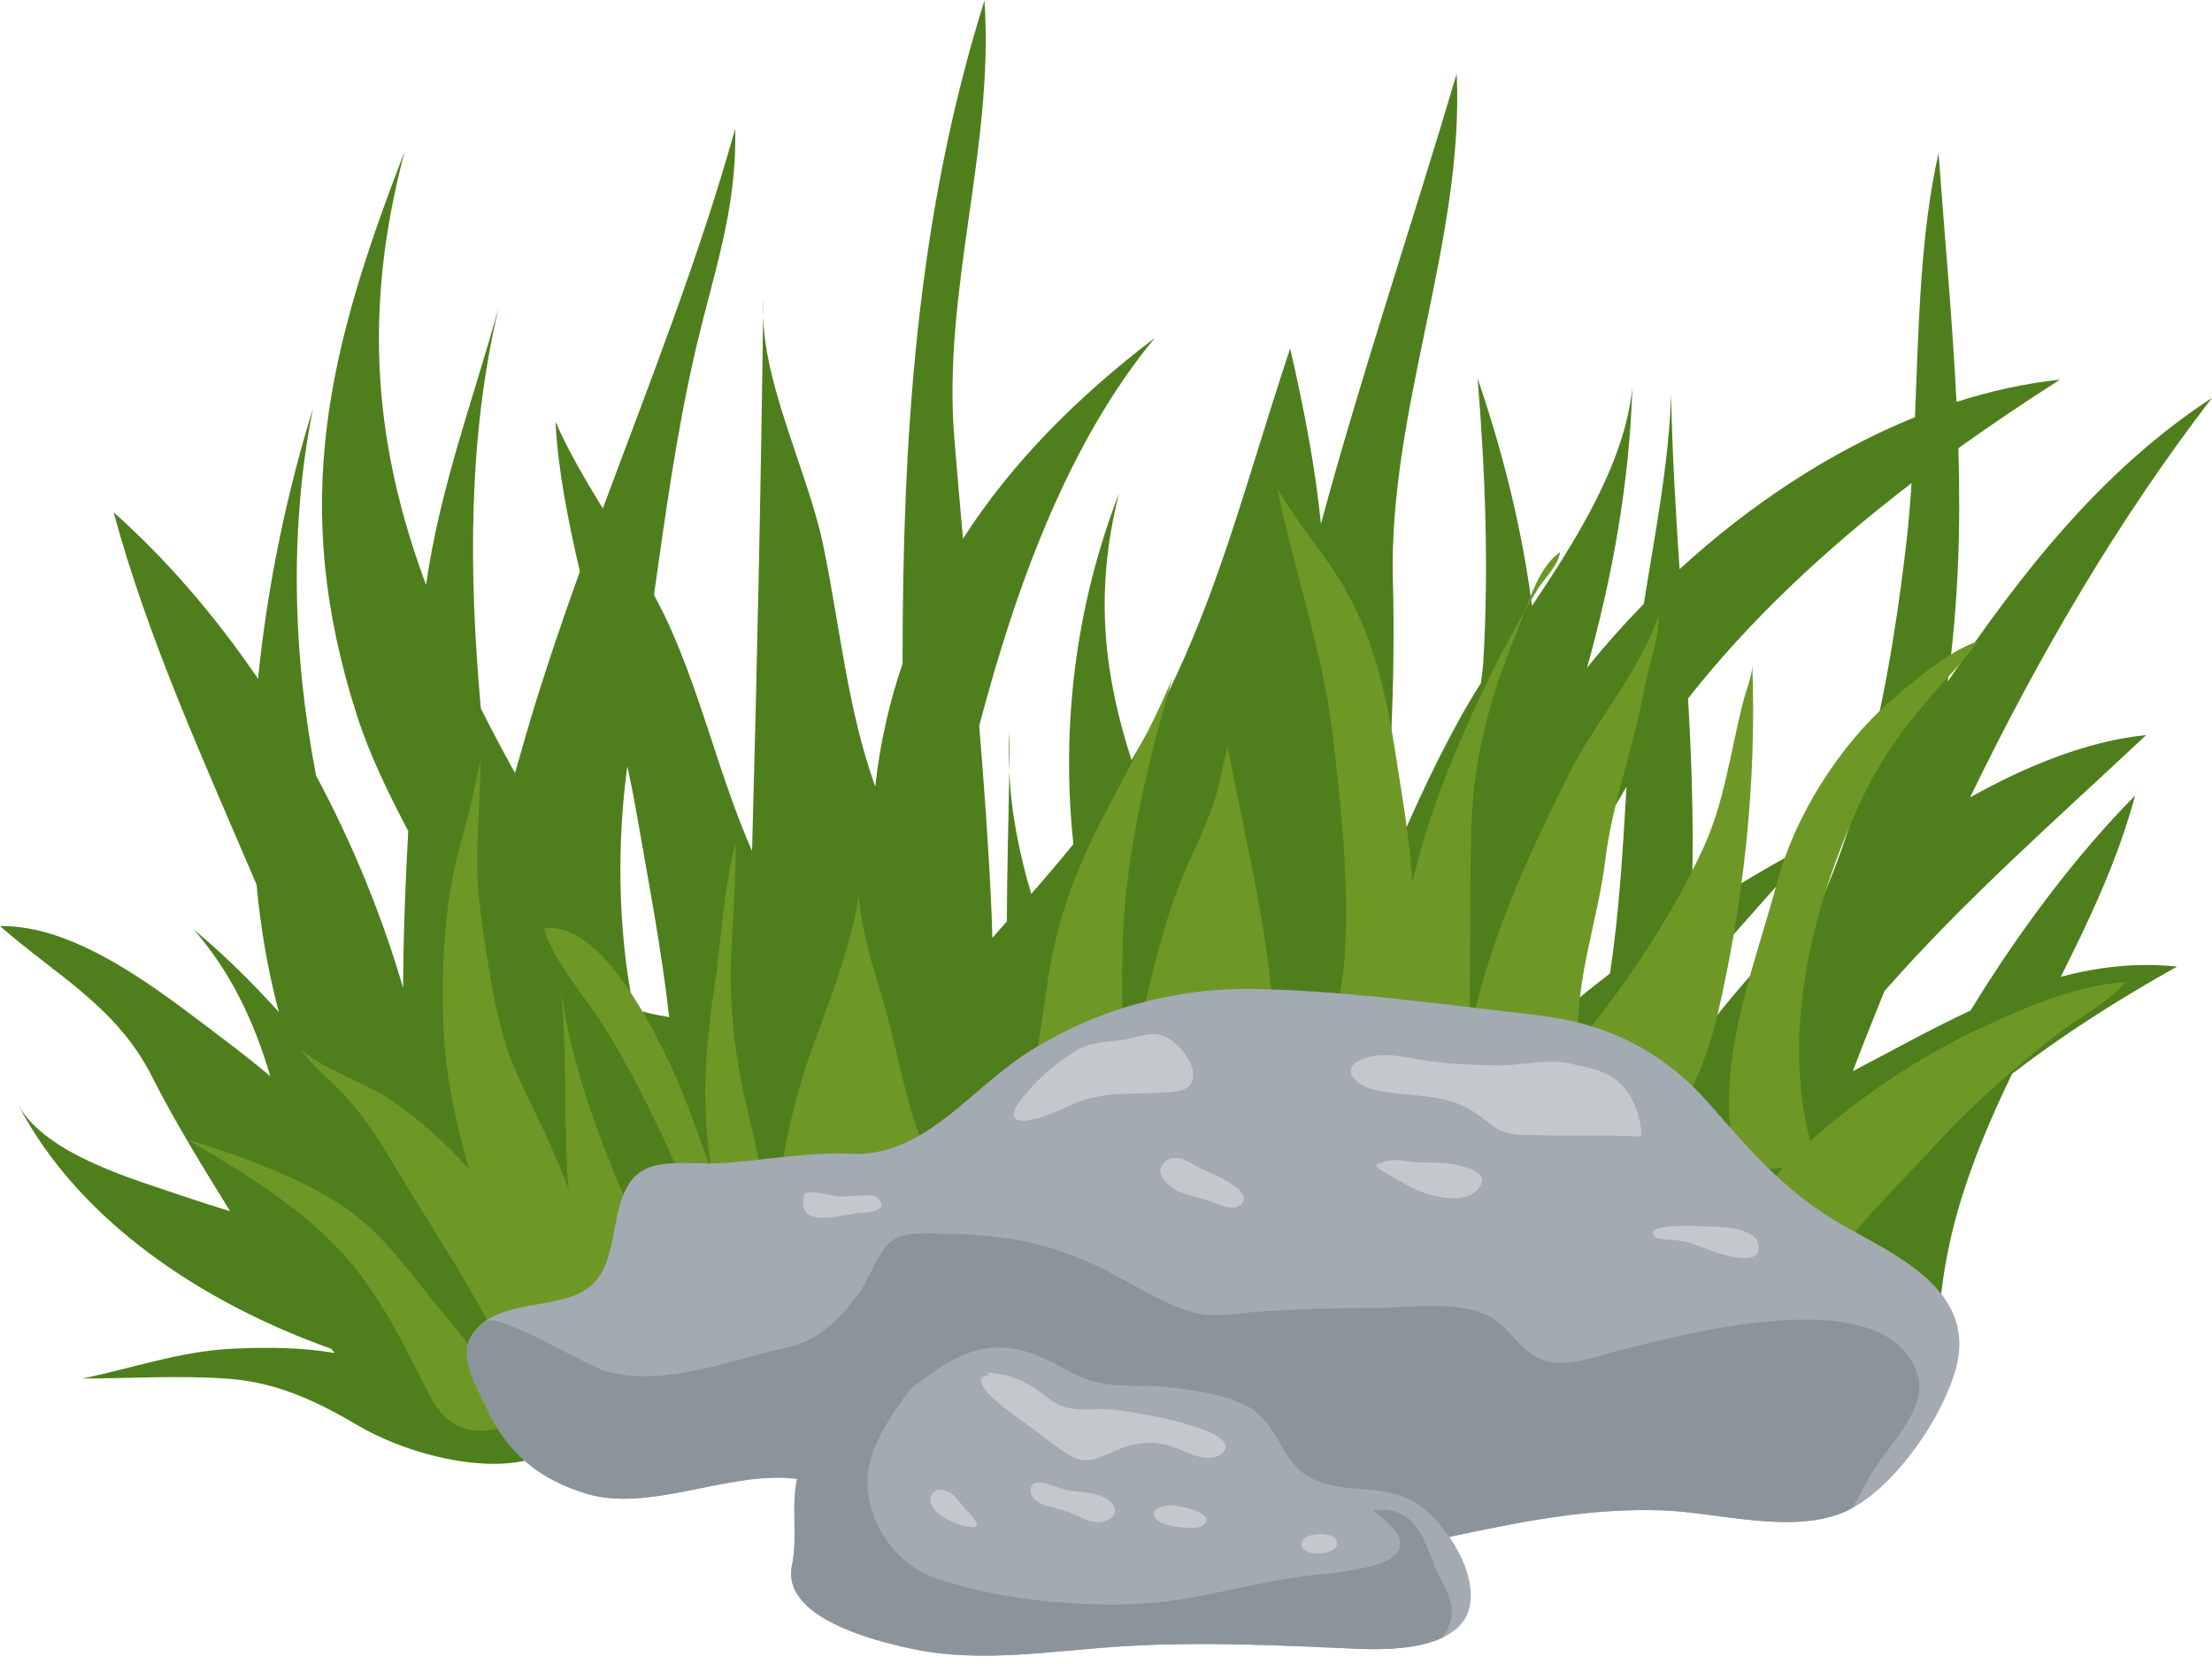
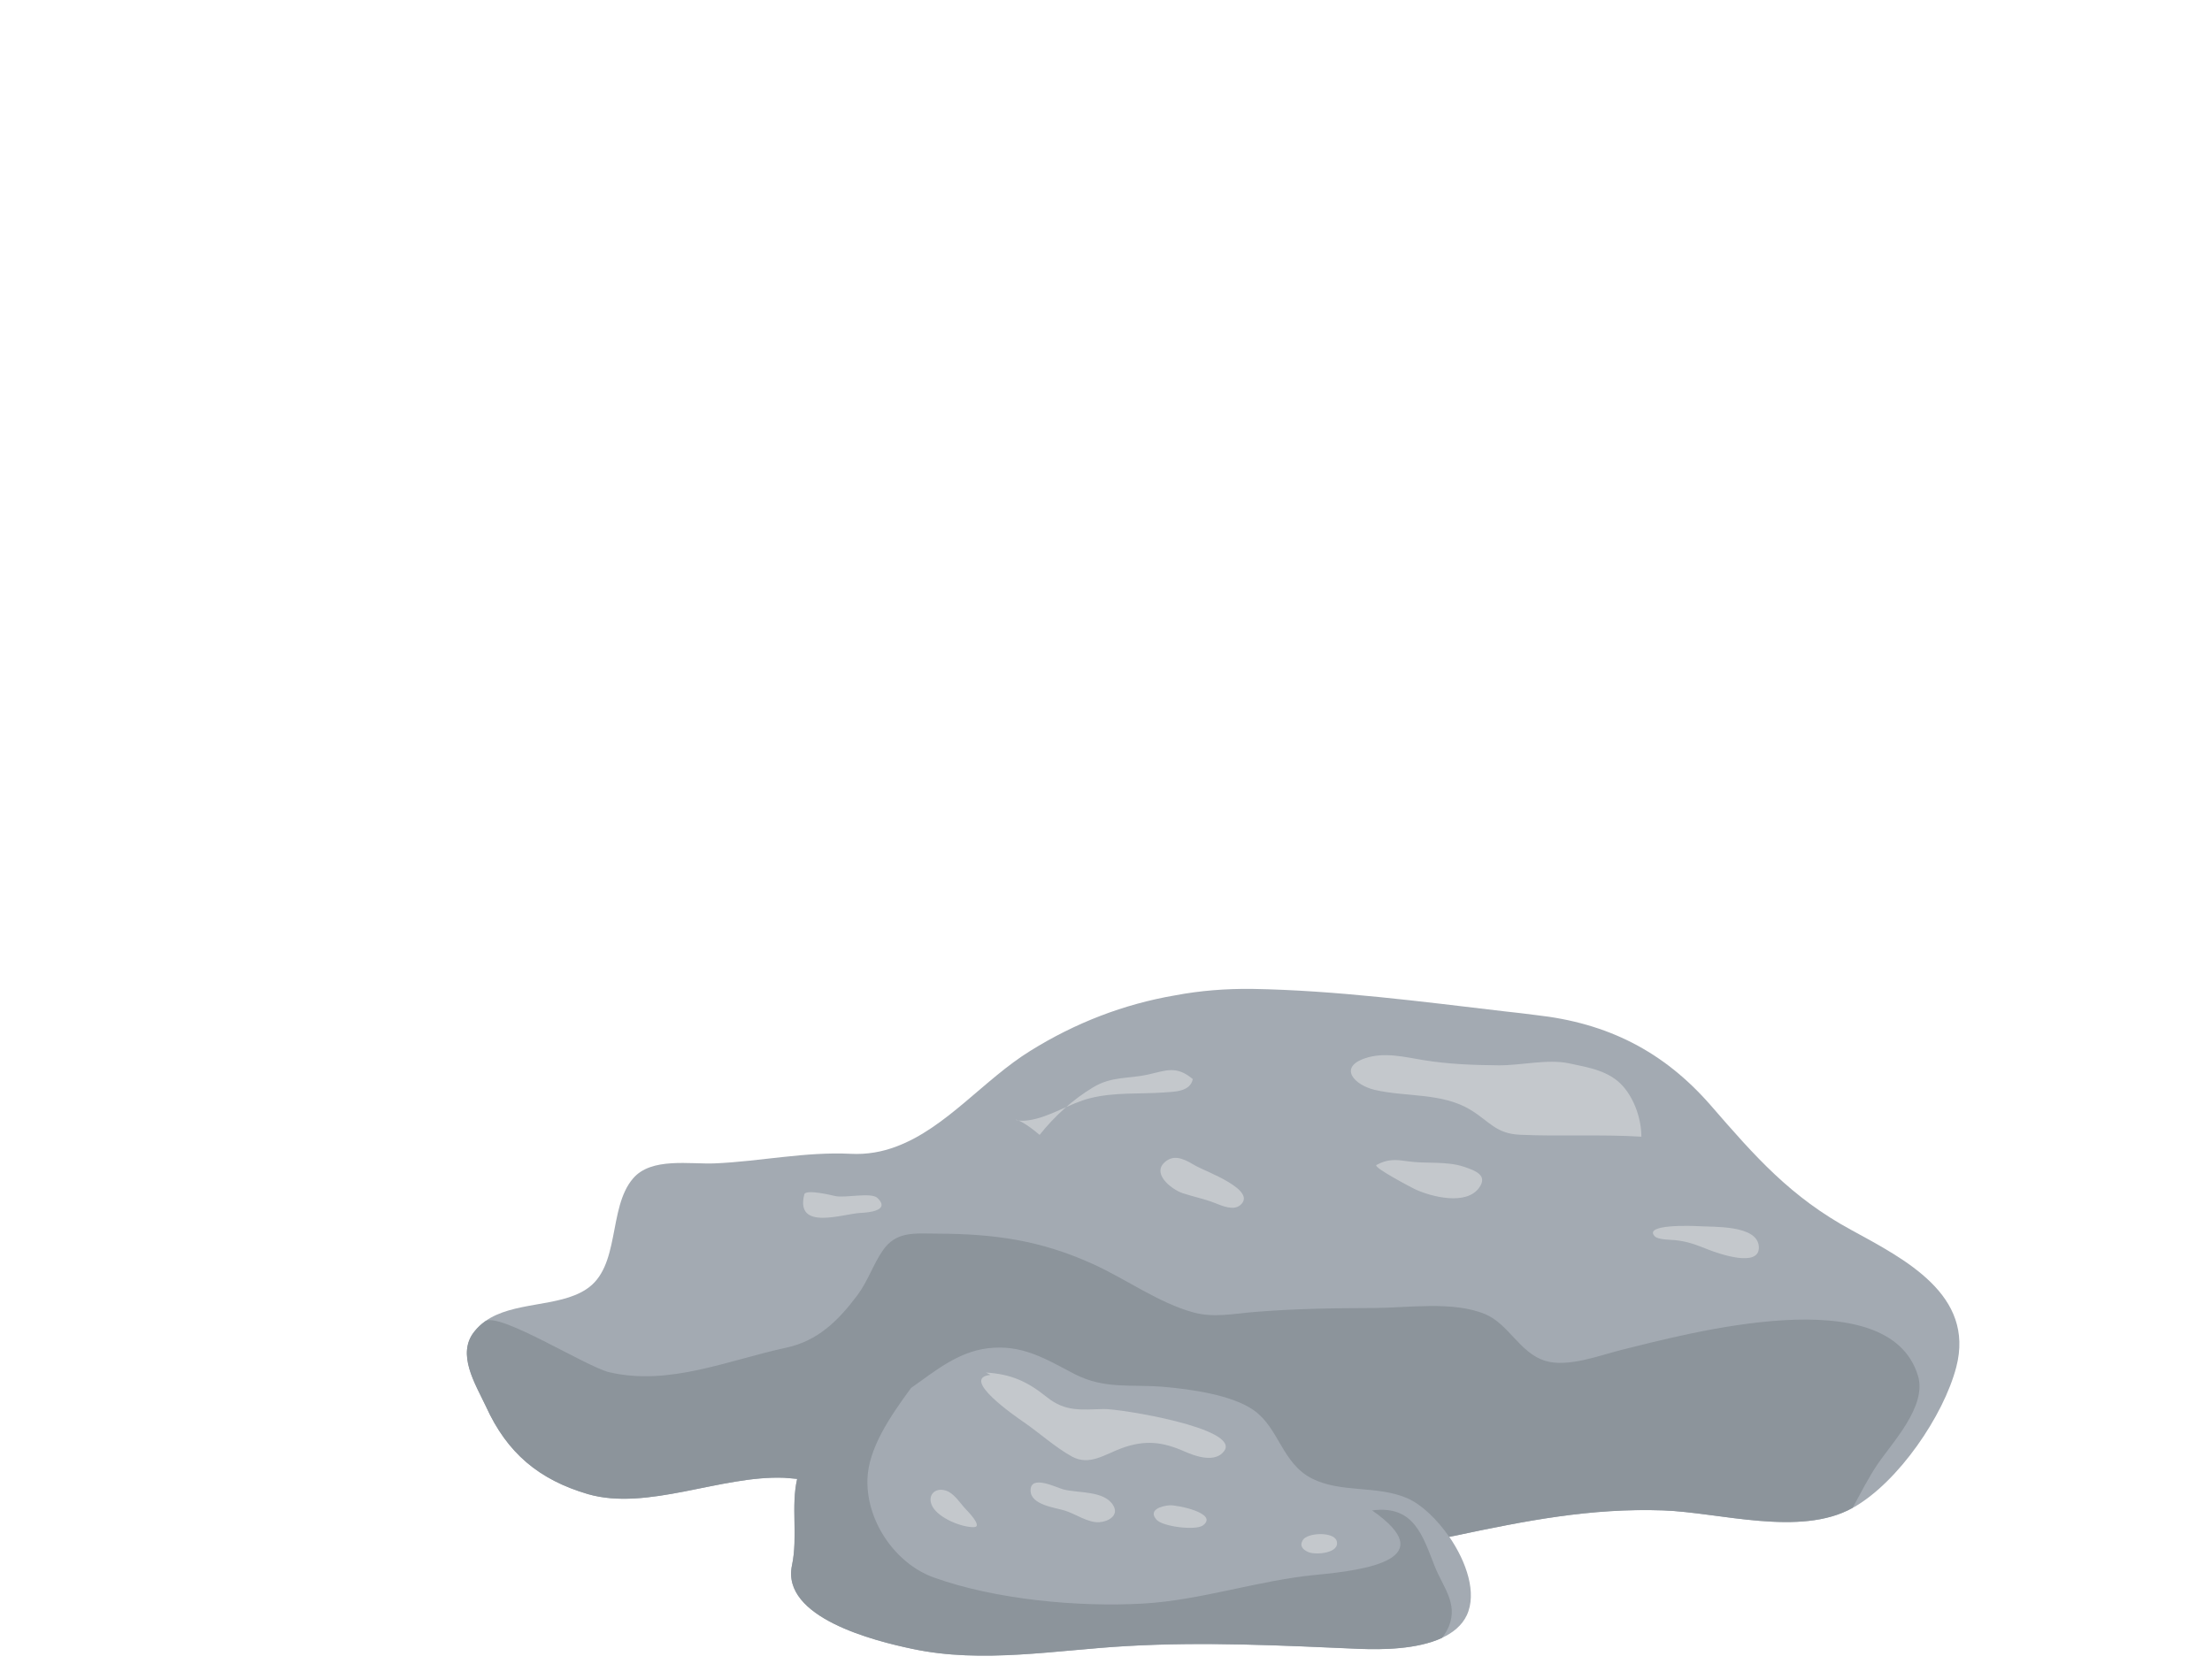
<svg xmlns="http://www.w3.org/2000/svg" height="67.7" preserveAspectRatio="xMidYMid meet" version="1.0" viewBox="3.0 14.3 90.0 67.7" width="90.0" zoomAndPan="magnify">
  <g>
    <g id="change1_1">
-       <path d="M44.079,44.032c-0.001,0.547-0.006,1.098-0.014,1.652 C44.042,45.133,44.039,44.582,44.079,44.032z M91.581,53.634c-2.421,1.355-4.657,2.781-6.716,4.368 c-1.706,3.536-3.104,7.2-2.992,11.534l-1.27,0.577c-0.466,0.74-1.237,1.273-2.493,1.468 c-2.275,0.354-4.955,0.068-7.577-0.339c-2.147,0.298-4.6-0.002-7.407,0.023c-1.77,0.015-3.541,0.044-5.312,0.074 c-0.77,0.367-1.528,0.433-2.233,0.039c-2.257,0.041-4.513,0.077-6.77,0.101c-0.657,1.154-1.527,1.582-2.805,0.018 c-2.558,0.007-5.115-0.019-7.671-0.1c0.007,0.048,0.009,0.096,0.017,0.143l-0.05-0.144 c-2.397-0.076-4.794-0.194-7.188-0.39c-1.609-0.132-3.981-0.144-6.224-0.512 c1.373,1.511,1.757,2.914-0.871,3.311c-1.993,0.302-4.706-0.47-6.421-1.478 c-1.717-1.01-3.325-1.776-5.332-1.921c-1.988-0.144-3.944-0.009-5.922-0.008 c2.112-0.427,3.962-1.116,6.179-1.216c1.355-0.061,2.766-0.051,4.093,0.178 c-0.049-0.052-0.093-0.114-0.139-0.171c-5.151-1.834-10.223-5.124-12.738-9.929 c1.137,2.051,4.779,3.05,6.808,3.747c0.604,0.207,1.209,0.397,1.814,0.583c-1.12-1.815-2.23-3.611-3.2-5.522 C7.739,55.263,5.263,53.975,3,51.987c3.168-0.055,6.575,2.7,8.971,4.506c0.68,0.513,1.363,1.046,2.025,1.603 c-0.634-2.168-1.581-4.223-3.129-5.985c1.261,1.052,2.407,2.185,3.478,3.373c-0.445-1.674-0.742-3.411-0.906-5.183 c-2.136-5.018-4.417-9.984-5.817-15.155c2.197,1.957,4.166,4.265,5.877,6.777 c0.392-3.934,1.222-7.736,2.236-11c-0.945,4.708-0.849,9.901,0.125,14.939 c1.496,2.79,2.688,5.716,3.542,8.645c0.008-2.152,0.093-4.303,0.208-6.388c-0.795-1.518-1.557-3.053-2.088-4.707 c-2.772-8.63-1.147-14.968,1.943-22.948c-1.764,6.623-1.183,12.111,0.869,17.638 c0.582-4.013,1.873-7.385,2.954-11.278c-1.255,5.3-1.216,10.846-0.723,16.307c0.42,0.831,0.859,1.668,1.329,2.519 c0.021,0.037,0.036,0.072,0.057,0.109c0.056-0.185,0.112-0.371,0.163-0.553c0.714-2.579,1.572-5.119,2.48-7.648 c-0.5-2.144-0.901-4.225-0.992-6.096c0.536,1.218,1.218,2.376,1.925,3.53 c1.901-5.117,3.92-10.206,5.385-15.452c0.083,3.32-0.912,5.955-1.638,9.117 c-0.74,3.223-1.197,6.542-1.665,9.85c0.219,0.412,0.431,0.828,0.623,1.253c1.342,2.973,2.067,6.226,3.367,9.169 c0.205-7.467,0.367-15.046,0.459-22.497c-0.206,3.21,1.787,6.897,2.448,10.11 c0.675,3.287,0.978,6.624,2.105,9.767c0.193-1.77,0.577-3.43,1.111-5.001c0.001-9.095,0.543-18.11,3.333-26.987 c0.407,5.964-1.716,11.785-1.227,17.813c0.111,1.365,0.232,2.726,0.354,4.086 c1.988-3.1,4.67-5.783,7.807-8.171c-3.448,4.168-5.594,9.885-7.147,15.785 c0.203,2.487,0.386,4.977,0.496,7.481c0.016,0.362,0.028,0.751,0.038,1.149c0.197-0.223,0.393-0.444,0.589-0.664 c0.008-2.057,0.07-4.108,0.099-6.121c0.07,1.67,0.403,3.341,0.894,4.998c0.608-0.691,1.183-1.366,1.714-2.026 c-0.501-4.764,0.072-9.657,1.858-14.271c-1.058,4.171-0.547,7.579,0.51,10.85 c3.267-5.437,4.431-10.697,6.454-16.748c0.579,2.52,1.027,4.873,1.251,7.136c1.661-6.131,3.7-12.162,5.524-18.317 c0.317,6.768-2.783,13.677-2.596,20.621c0.114,4.207-0.142,8.247-0.421,12.394 c0.93-2.35,1.964-4.636,3.149-6.786c0.257-0.467,0.545-0.944,0.852-1.431c0.031-0.275,0.079-0.549,0.096-0.824 c0.23-3.851,0.085-7.748-0.229-11.574c1.036,3.029,1.807,6.122,2.213,9.257c1.892-2.831,3.776-5.861,4.085-8.896 c-0.125,3.889-0.806,7.693-1.848,11.417c0.715-0.891,1.488-1.762,2.312-2.606 c0.448-2.839,1.021-5.672,1.111-8.532c0.044,2.408,0.186,4.773,0.344,7.123c2.821-2.587,6.109-4.784,9.577-6.185 c0.149-3.685,0.217-7.492,0.96-10.741c0.255,3.493,0.568,6.828,0.731,10.118 c1.388-0.445,2.796-0.757,4.209-0.904c-1.423,0.905-2.802,1.834-4.134,2.788 c0.095,3.155,0.009,6.29-0.435,9.501C85.251,37.602,88.506,33.429,93,30.492 c-3.792,4.922-7.04,10.467-9.843,16.258c2.333-1.308,4.828-2.305,7.165-2.536 c-3.689,3.463-7.382,6.696-10.652,10.424c-0.439,1.084-0.872,2.166-1.283,3.254 c1.584-0.827,3.166-1.713,4.791-2.471c1.975-3.229,4.287-6.314,6.694-8.748c-0.7,2.603-1.832,5.006-3.025,7.377 C88.356,53.65,89.923,53.462,91.581,53.634z M30.227,55.692c-0.317-2.821-0.87-5.653-1.339-8.37 c-0.103-0.6-0.228-1.214-0.362-1.837c-0.401,2.888-0.431,6.501,0.259,9.884 C29.248,55.502,29.732,55.608,30.227,55.692z M66.93,60.161c-0.07,0.09-0.138,0.182-0.208,0.273 c0.032,0.004,0.064,0.008,0.096,0.011C66.855,60.351,66.895,60.256,66.93,60.161z M69.179,46.316 c-1.895,3.128-3.273,6.556-4.018,10.358c1.084-0.958,2.202-1.882,3.345-2.76 C68.879,51.44,69.028,48.927,69.179,46.316z M80.573,36.31c0.088-0.762,0.15-1.55,0.203-2.349 c-3.48,2.668-6.57,5.552-9.094,8.763c0.17,2.921,0.255,5.849,0.125,8.826 c1.691-1.129,3.401-2.148,5.09-3.019c-1.768,2.015-3.555,3.995-5.307,6.003c-0.039,0.394-0.058,0.784-0.107,1.18 c-0.099,0.797-0.213,1.54-0.343,2.243c1.875-2.783,4.319-5.428,5.897-6.845 C79.076,46.515,80.007,41.205,80.573,36.31z" fill="#4E7F1C" />
-     </g>
+       </g>
    <g id="change2_1">
-       <path d="M27.302,71.039l0.026-0.007c-0.002,0.019,0,0.039-0.002,0.058 C27.318,71.073,27.311,71.055,27.302,71.039z M29.22,64.903c-1.527-3.469-3.067-7.079-3.454-10.882 c0.327,2.655,0.163,5.39,0.317,8.072c0.012,0.204,0.041,0.411,0.062,0.616c-0.249-0.654-0.519-1.285-0.772-1.86 c-0.658-1.495-1.48-2.865-1.917-4.453c-0.449-1.634-0.681-3.371-0.913-5.047 c-0.285-2.06,0.01-4.053,0.004-6.098c-0.222,1.019-0.418,2.029-0.713,3.038 c-0.736,2.515-0.874,4.971-0.798,7.583c0.06,2.07,0.484,4.047,1.05,6.004c-0.939-1.028-1.974-1.991-3.097-2.755 c-1.176-0.8-2.629-1.211-3.74-2.088c0.384,0.515,0.852,0.945,1.318,1.384c1.034,0.975,1.767,2.118,2.494,3.34 c1.864,3.136,4.239,6.461,5.376,9.96l-0.319,0.109c-1.018-1.381-1.961-2.763-3.071-4.073 c-1.286-1.518-2.416-3.258-4.101-4.371c-1.875-1.238-4.218-2.061-6.336-2.712 c2.39,1.383,4.977,2.963,6.742,5.117c1.32,1.612,2.174,3.437,3.11,5.269c1.182,2.313,3.116,1.424,4.971,0.503 l1.867-0.52c-0.266-0.541-0.513-1.089-0.755-1.639c0.267-0.587,0.422-1.296,0.488-1.961 c0.233,1.212,0.39,2.416,0.292,3.593l1.516-0.422c0.851-0.563,1.931-1.129,1.764-2.178 C30.431,67.312,29.674,65.935,29.22,64.903z M32.758,52.97c0.064-1.435,0.193-2.945,0.17-4.358 c-0.509,1.913-0.576,4.047-0.88,6.007c-0.478,3.089-0.584,6.403,0.446,9.404l1.877,0.188 c-0.267-1.591-0.589-3.218-0.962-4.765C32.878,57.244,32.656,55.245,32.758,52.97z M38.954,55.113 c-0.429-1.449-0.894-2.874-1.019-4.383c-0.31,2.225-1.318,4.563-2.048,6.691c-0.626,1.825-1.064,3.866-1.282,5.785 c-0.037,0.326-0.014,0.681-0.011,1.028l3.627,0.363c0.769-0.221,2.903-0.732,3.089-1.753 c0.116-0.635-0.575-1.508-0.791-2.053C39.798,58.973,39.507,56.981,38.954,55.113z M34.517,65.03 c0.072-0.244,0.081-0.518,0.078-0.796l-0.223-0.022C34.417,64.483,34.475,64.761,34.517,65.03z M30.019,57.096 c-0.749-1.494-2.73-5.327-4.889-5.016c0.412,1.41,1.773,2.884,2.536,4.139c1.82,2.993,3.384,6.563,4.543,9.88 l0.573-1.432c-0.558-0.94-0.642-2.157-1.008-3.185C31.243,59.989,30.732,58.516,30.019,57.096z M54.872,57.017 c-0.069-4.167-1.153-8.251-1.922-12.319c-0.175,0.593-0.301,1.408-0.5,2.065c-0.37,1.224-0.972,2.291-1.436,3.463 c-0.974,2.458-1.453,5.339-2.129,7.764c0.032-0.421-0.051-0.853-0.108-1.268 c-0.161-1.166-0.117-2.361-0.11-3.539c0.025-3.764,0.993-7.66,2.019-11.25c-0.826,1.998-1.891,3.839-2.886,5.778 c-1.14,2.219-1.914,4.408-2.223,6.878c-0.234,1.866-0.756,3.9-0.484,5.786l7.301,0.143 c0.51-0.1,2.333,0.007,2.627-0.579c0.016-0.032-0.109-0.859-0.11-0.961 C54.904,58.323,54.883,57.67,54.872,57.017z M66.47,36.77c-0.707,0.492-1.103,1.519-1.428,2.396 c0.173-0.297,0.34-0.598,0.523-0.889C65.81,37.887,66.452,37.23,66.47,36.77z M74.298,41.419 c-0.044,0.481-0.254,0.972-0.376,1.448c-0.509,1.986-0.751,4.059-1.618,5.938c-1.268,2.751-3.158,5.6-5.082,7.917 c-0.145-2.557,0.788-4.91,1.093-7.427c0.289-2.38,1.183-4.641,1.597-7.007 c0.159-0.908,0.616-2.057,0.578-2.95c-0.803,2.335-2.567,4.289-3.671,6.498c-1.739,3.479-3.293,6.861-4.052,10.717 c0.092-2.857,0.014-5.725,0.099-8.583c0.089-2.971,0.794-5.388,1.916-8.126c0.084-0.204,0.169-0.437,0.258-0.679 c-1.087,1.86-2.011,3.821-2.845,5.806c-0.713,1.695-1.31,3.454-1.731,5.248 c-0.096-1.766-0.418-3.503-0.686-5.258c-0.392-2.569-0.977-5.062-2.401-7.272 c-0.774-1.201-1.721-2.278-2.407-3.536c0.657,3.345,1.827,6.52,2.238,9.943c0.353,2.944,0.664,5.824,0.521,8.796 c-0.121,2.521-0.87,4.638-1.686,6.98l2.648-1.646c0.108-0.393,0.234-0.774,0.364-1.152l7.224,6.02 c1.651,0.587,3.588-1.174,4.414-2.449c0.983-1.518,1.764-3.216,2.175-4.988 C73.944,51.021,74.472,46.18,74.298,41.419z M83.482,56.188c-2.019,0.952-4.069,2.263-5.8,3.674 c-0.347,0.282-0.694,0.571-1.034,0.868c-1.2-4.676,0.176-9.853,2.175-14.064 c0.721-1.518,1.691-2.807,2.774-4.074c0.576-0.674,1.419-1.495,1.845-2.187 c-1.192,0.426-2.554,1.581-3.495,2.398c-2.12,1.841-3.922,4.713-4.641,7.404 c-1.021,3.821-2.718,7.735-1.581,11.741l1.813-0.121c-0.364,0.411-0.701,0.844-0.954,1.338l2.291,3.579 c1.227-2.218,3.114-3.934,4.804-5.78c1.488-1.625,3.177-3.129,4.91-4.489c0.92-0.722,2.112-1.321,2.893-2.203 C87.506,54.367,85.248,55.356,83.482,56.188z" fill="#6D9826" />
-     </g>
+       </g>
    <g id="change3_1">
      <path d="M78.332,64.358c-2.474-1.34-3.917-2.989-5.726-5.074c-1.924-2.21-4.215-3.356-7.112-3.676 c-0.424-0.057-0.836-0.103-1.26-0.149c-3.413-0.401-6.883-0.859-10.296-0.916 c-1.065-0.011-2.107,0.069-3.127,0.263c-2.084,0.355-4.066,1.122-5.887,2.256 c-1.878,1.157-3.425,3.138-5.452,3.894c-0.573,0.218-1.191,0.332-1.855,0.298 c-1.855-0.092-3.676,0.309-5.52,0.389c-1.019,0.046-2.6-0.263-3.344,0.618 c-1.031,1.203-0.492,3.608-1.913,4.513c-1.122,0.733-2.966,0.481-4.1,1.294c-0.16,0.115-0.309,0.252-0.435,0.412 c-0.744,0.916,0.034,2.13,0.47,3.058c0.859,1.89,2.153,2.978,4.146,3.562 c2.417,0.699,5.417-0.767,7.983-0.664c0.179,0.008,0.354,0.033,0.531,0.046 c-0.258,1.101,0.035,2.357-0.211,3.516c-0.447,2.13,3.367,3.081,4.902,3.401c2.84,0.607,5.852,0.046,8.716-0.115 c3.184-0.183,6.322-0.023,9.495,0.115c0.893,0.034,2.325,0.023,3.333-0.447c0.447-0.206,0.813-0.504,1.008-0.916 c0.424-0.901-0.008-2.175-0.712-3.198c0.077-0.015,0.154-0.026,0.231-0.043c2.863-0.607,5.532-1.134,8.475-1.031 c2.291,0.08,5.578,1.088,7.708-0.103c0.011-0.011,0.034-0.011,0.046-0.023 c1.81-1.031,3.653-3.722,4.169-5.704C83.36,66.993,80.508,65.549,78.332,64.358z" fill="#A3AAB2" />
    </g>
    <g id="change4_1">
      <path d="M81.035,70.28c-1.207-3.951-9.38-1.707-12.042-1.051 c-0.887,0.219-2.204,0.737-3.131,0.447c-1.028-0.322-1.478-1.496-2.432-1.896 c-1.305-0.547-3.163-0.255-4.52-0.251c-1.627,0.004-3.253,0.028-4.876,0.162 c-0.833,0.069-1.658,0.243-2.476,0.018c-1.425-0.392-2.726-1.348-4.066-1.958c-2.158-0.982-4.023-1.239-6.37-1.249 c-0.922-0.004-1.662-0.106-2.208,0.691c-0.391,0.57-0.605,1.247-1.026,1.811 c-0.774,1.034-1.607,1.861-2.892,2.138c-2.374,0.512-4.763,1.566-7.199,1.003 c-0.932-0.215-4.491-2.478-5.058-2.074c-0.16,0.115-0.309,0.252-0.435,0.412c-0.744,0.916,0.034,2.13,0.47,3.058 c0.859,1.89,2.153,2.978,4.146,3.562c2.417,0.699,5.417-0.767,7.983-0.664 c0.179,0.008,0.354,0.033,0.531,0.046c-0.258,1.101,0.035,2.357-0.211,3.516 c-0.447,2.13,3.367,3.081,4.902,3.401c2.84,0.607,5.852,0.046,8.716-0.115 c3.184-0.183,6.322-0.023,9.495,0.115c0.893,0.034,2.325,0.023,3.333-0.447c0.126-0.16,0.218-0.321,0.286-0.481 c0.366-0.939-0.24-1.581-0.573-2.417c-0.492-1.237-0.836-2.52-2.554-2.291 c2.84,1.981-0.218,2.428-2.291,2.623c-2.371,0.229-4.661,1.031-7.021,1.168c-2.657,0.149-6.013-0.16-8.532-1.065 c-1.569-0.573-2.737-2.291-2.691-3.986c0.034-1.248,0.905-2.542,1.775-3.722c0.974-0.687,1.901-1.466,3.115-1.615 c1.397-0.172,2.348,0.424,3.527,1.042c1.237,0.641,2.313,0.412,3.642,0.527c1.065,0.092,2.783,0.321,3.676,0.962 c1.019,0.733,1.134,2.153,2.359,2.772c1.191,0.596,2.646,0.263,3.882,0.802c0.568,0.251,1.197,0.847,1.693,1.566 c0.077-0.015,0.154-0.026,0.231-0.043c2.863-0.607,5.532-1.134,8.475-1.031c2.291,0.08,5.578,1.088,7.708-0.103 c0.332-0.607,0.653-1.237,1.008-1.764C80.016,72.971,81.413,71.516,81.035,70.28z" fill="#8C949B" />
    </g>
    <g id="change5_1">
-       <path d="M52.809,73.348c-0.368,0.505-1.185,0.209-1.612,0.02c-0.895-0.397-1.611-0.479-2.554-0.136 c-0.691,0.251-1.322,0.736-2.038,0.337c-0.671-0.374-1.303-0.947-1.939-1.387 c-0.358-0.248-2.629-1.807-1.364-1.931l-0.191-0.096c1.038,0.065,1.686,0.362,2.484,1.002 c0.754,0.605,1.391,0.506,2.316,0.483C48.549,71.625,53.487,72.419,52.809,73.348z M50.586,75.558 c-0.337,0.024-0.889,0.191-0.525,0.591c0.252,0.278,1.59,0.445,1.883,0.227 C52.6,75.887,50.891,75.536,50.586,75.558z M41.487,74.96c-0.472-0.153-0.788,0.231-0.54,0.661 c0.268,0.466,1.181,0.837,1.68,0.826c0.392-0.009-0.321-0.719-0.336-0.735 C42.06,75.468,41.826,75.07,41.487,74.96z M56.008,76.972c-0.146,0.24,0,0.392,0.228,0.491 c0.292,0.128,1.316,0.046,1.146-0.465C57.258,76.627,56.197,76.663,56.008,76.972z M46.264,74.91 c-0.305-0.082-1.351-0.621-1.333,0.058c0.016,0.578,1.002,0.682,1.399,0.806c0.428,0.133,0.936,0.5,1.397,0.472 c0.371-0.023,0.802-0.274,0.575-0.672C47.945,74.947,46.865,75.072,46.264,74.91z M66.838,57.572 c-0.873-0.184-1.954,0.088-2.857,0.081c-1.031-0.008-2.064-0.047-3.083-0.215 c-0.775-0.128-1.587-0.334-2.358-0.072c-1.102,0.374-0.429,1.093,0.393,1.286c1.28,0.299,2.73,0.105,3.897,0.812 c0.778,0.471,1.026,0.971,2.019,1.015c1.644,0.074,3.287-0.023,4.934,0.078 c-0-0.702-0.273-1.509-0.738-2.042C68.486,57.873,67.639,57.741,66.838,57.572z M72.078,64.198 c-0.196-0.013-2.238-0.091-1.75,0.413c0.14,0.145,0.642,0.138,0.815,0.155 c0.537,0.054,0.858,0.188,1.361,0.385c0.418,0.164,2.111,0.763,2.058-0.119 C74.507,64.138,72.706,64.239,72.078,64.198z M51.661,61.749c-0.358-0.206-0.794-0.489-1.186-0.22 c-0.696,0.478,0.17,1.17,0.653,1.33c0.448,0.148,0.879,0.228,1.323,0.405c0.267,0.106,0.726,0.307,0.999,0.088 C54.208,62.743,52.036,61.964,51.661,61.749z M36.989,62.974c-0.159-0.035-1.208-0.293-1.265-0.068 c-0.376,1.5,1.576,0.787,2.295,0.753c0.271-0.013,1.23-0.079,0.684-0.607 C38.449,62.807,37.389,63.062,36.989,62.974z M62.576,61.785c-0.735-0.248-1.553-0.115-2.313-0.228 c-0.479-0.071-0.808-0.096-1.259,0.152c-0.16,0.088,1.462,0.936,1.573,0.988c0.66,0.307,2.096,0.676,2.613-0.074 C63.528,62.136,63.061,61.949,62.576,61.785z M44.838,59.891c0.868-0.119,1.665-0.688,2.516-0.901 c0.994-0.249,2-0.161,3.01-0.233c0.436-0.031,1.061-0.029,1.168-0.543c0.112-0.54-0.367-1.159-0.733-1.468 c-0.669-0.565-1.094-0.348-1.815-0.187c-0.807,0.181-1.483,0.064-2.239,0.52 c-0.833,0.502-1.574,1.177-2.179,1.937C44.168,59.516,44.041,60.001,44.838,59.891z" fill="#C4C8CC" />
+       <path d="M52.809,73.348c-0.368,0.505-1.185,0.209-1.612,0.02c-0.895-0.397-1.611-0.479-2.554-0.136 c-0.691,0.251-1.322,0.736-2.038,0.337c-0.671-0.374-1.303-0.947-1.939-1.387 c-0.358-0.248-2.629-1.807-1.364-1.931l-0.191-0.096c1.038,0.065,1.686,0.362,2.484,1.002 c0.754,0.605,1.391,0.506,2.316,0.483C48.549,71.625,53.487,72.419,52.809,73.348z M50.586,75.558 c-0.337,0.024-0.889,0.191-0.525,0.591c0.252,0.278,1.59,0.445,1.883,0.227 C52.6,75.887,50.891,75.536,50.586,75.558z M41.487,74.96c-0.472-0.153-0.788,0.231-0.54,0.661 c0.268,0.466,1.181,0.837,1.68,0.826c0.392-0.009-0.321-0.719-0.336-0.735 C42.06,75.468,41.826,75.07,41.487,74.96z M56.008,76.972c-0.146,0.24,0,0.392,0.228,0.491 c0.292,0.128,1.316,0.046,1.146-0.465C57.258,76.627,56.197,76.663,56.008,76.972z M46.264,74.91 c-0.305-0.082-1.351-0.621-1.333,0.058c0.016,0.578,1.002,0.682,1.399,0.806c0.428,0.133,0.936,0.5,1.397,0.472 c0.371-0.023,0.802-0.274,0.575-0.672C47.945,74.947,46.865,75.072,46.264,74.91z M66.838,57.572 c-0.873-0.184-1.954,0.088-2.857,0.081c-1.031-0.008-2.064-0.047-3.083-0.215 c-0.775-0.128-1.587-0.334-2.358-0.072c-1.102,0.374-0.429,1.093,0.393,1.286c1.28,0.299,2.73,0.105,3.897,0.812 c0.778,0.471,1.026,0.971,2.019,1.015c1.644,0.074,3.287-0.023,4.934,0.078 c-0-0.702-0.273-1.509-0.738-2.042C68.486,57.873,67.639,57.741,66.838,57.572z M72.078,64.198 c-0.196-0.013-2.238-0.091-1.75,0.413c0.14,0.145,0.642,0.138,0.815,0.155 c0.537,0.054,0.858,0.188,1.361,0.385c0.418,0.164,2.111,0.763,2.058-0.119 C74.507,64.138,72.706,64.239,72.078,64.198z M51.661,61.749c-0.358-0.206-0.794-0.489-1.186-0.22 c-0.696,0.478,0.17,1.17,0.653,1.33c0.448,0.148,0.879,0.228,1.323,0.405c0.267,0.106,0.726,0.307,0.999,0.088 C54.208,62.743,52.036,61.964,51.661,61.749z M36.989,62.974c-0.159-0.035-1.208-0.293-1.265-0.068 c-0.376,1.5,1.576,0.787,2.295,0.753c0.271-0.013,1.23-0.079,0.684-0.607 C38.449,62.807,37.389,63.062,36.989,62.974z M62.576,61.785c-0.735-0.248-1.553-0.115-2.313-0.228 c-0.479-0.071-0.808-0.096-1.259,0.152c-0.16,0.088,1.462,0.936,1.573,0.988c0.66,0.307,2.096,0.676,2.613-0.074 C63.528,62.136,63.061,61.949,62.576,61.785z M44.838,59.891c0.868-0.119,1.665-0.688,2.516-0.901 c0.994-0.249,2-0.161,3.01-0.233c0.436-0.031,1.061-0.029,1.168-0.543c-0.669-0.565-1.094-0.348-1.815-0.187c-0.807,0.181-1.483,0.064-2.239,0.52 c-0.833,0.502-1.574,1.177-2.179,1.937C44.168,59.516,44.041,60.001,44.838,59.891z" fill="#C4C8CC" />
    </g>
  </g>
</svg>